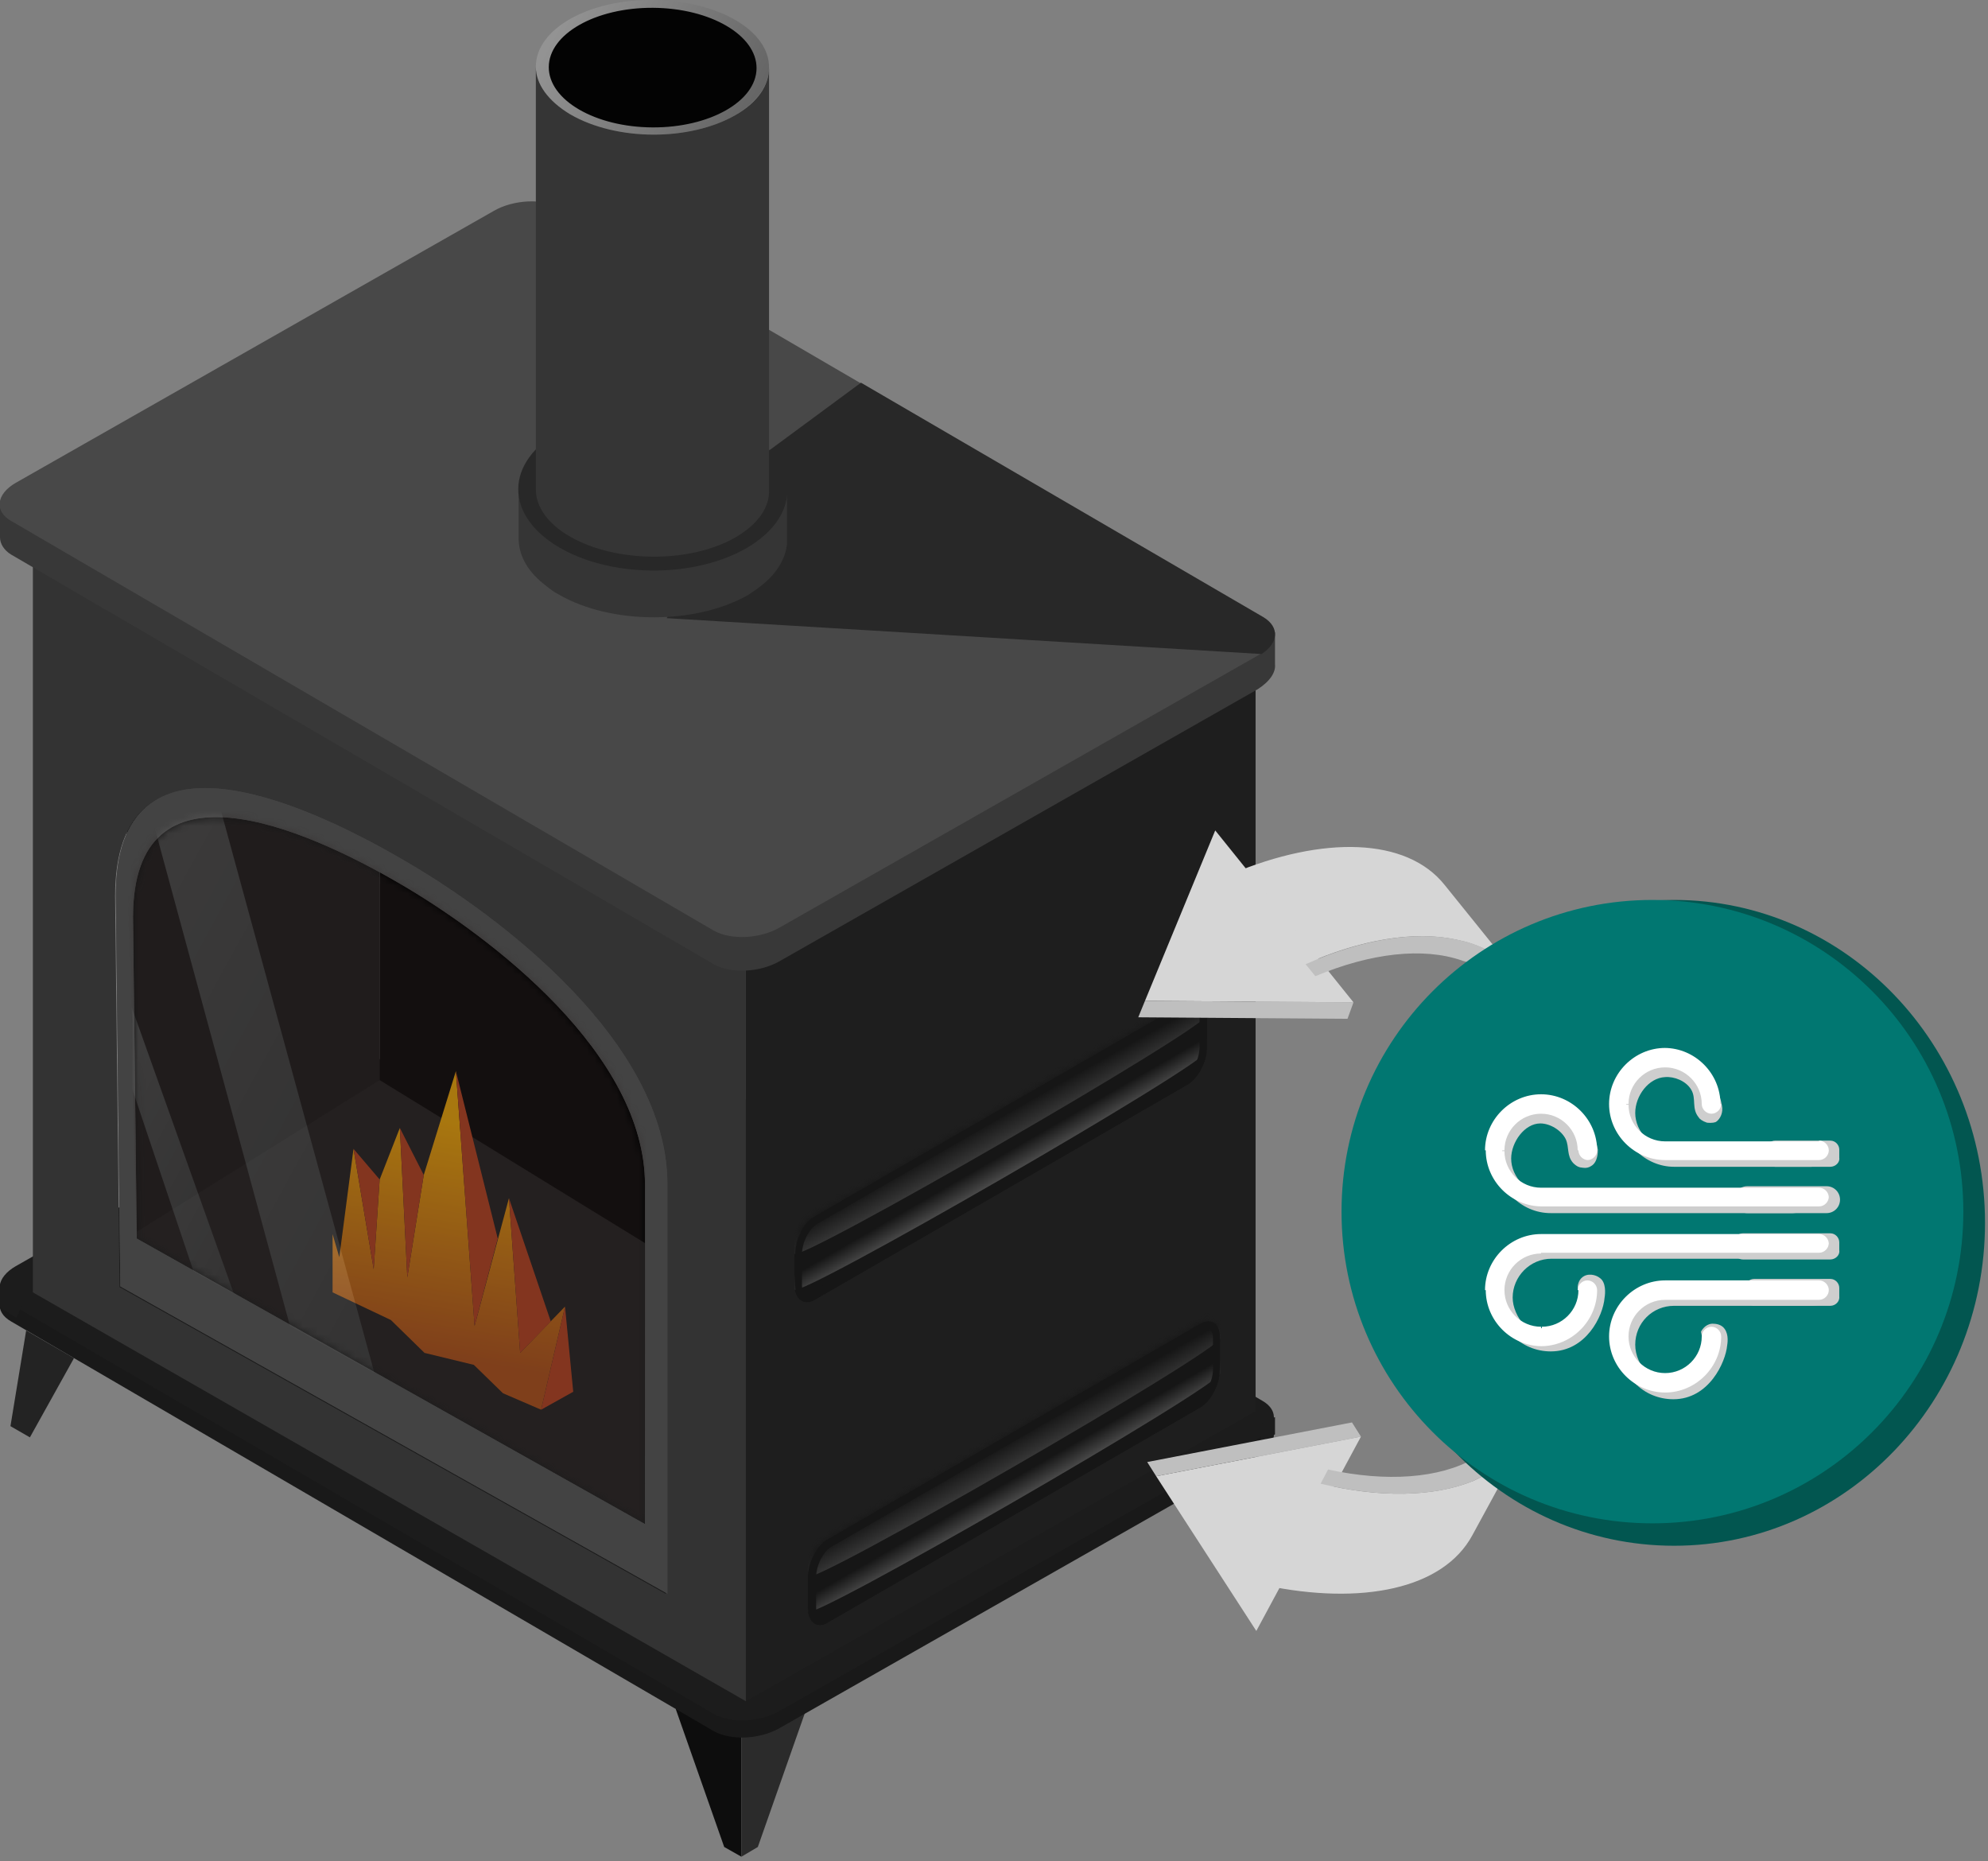
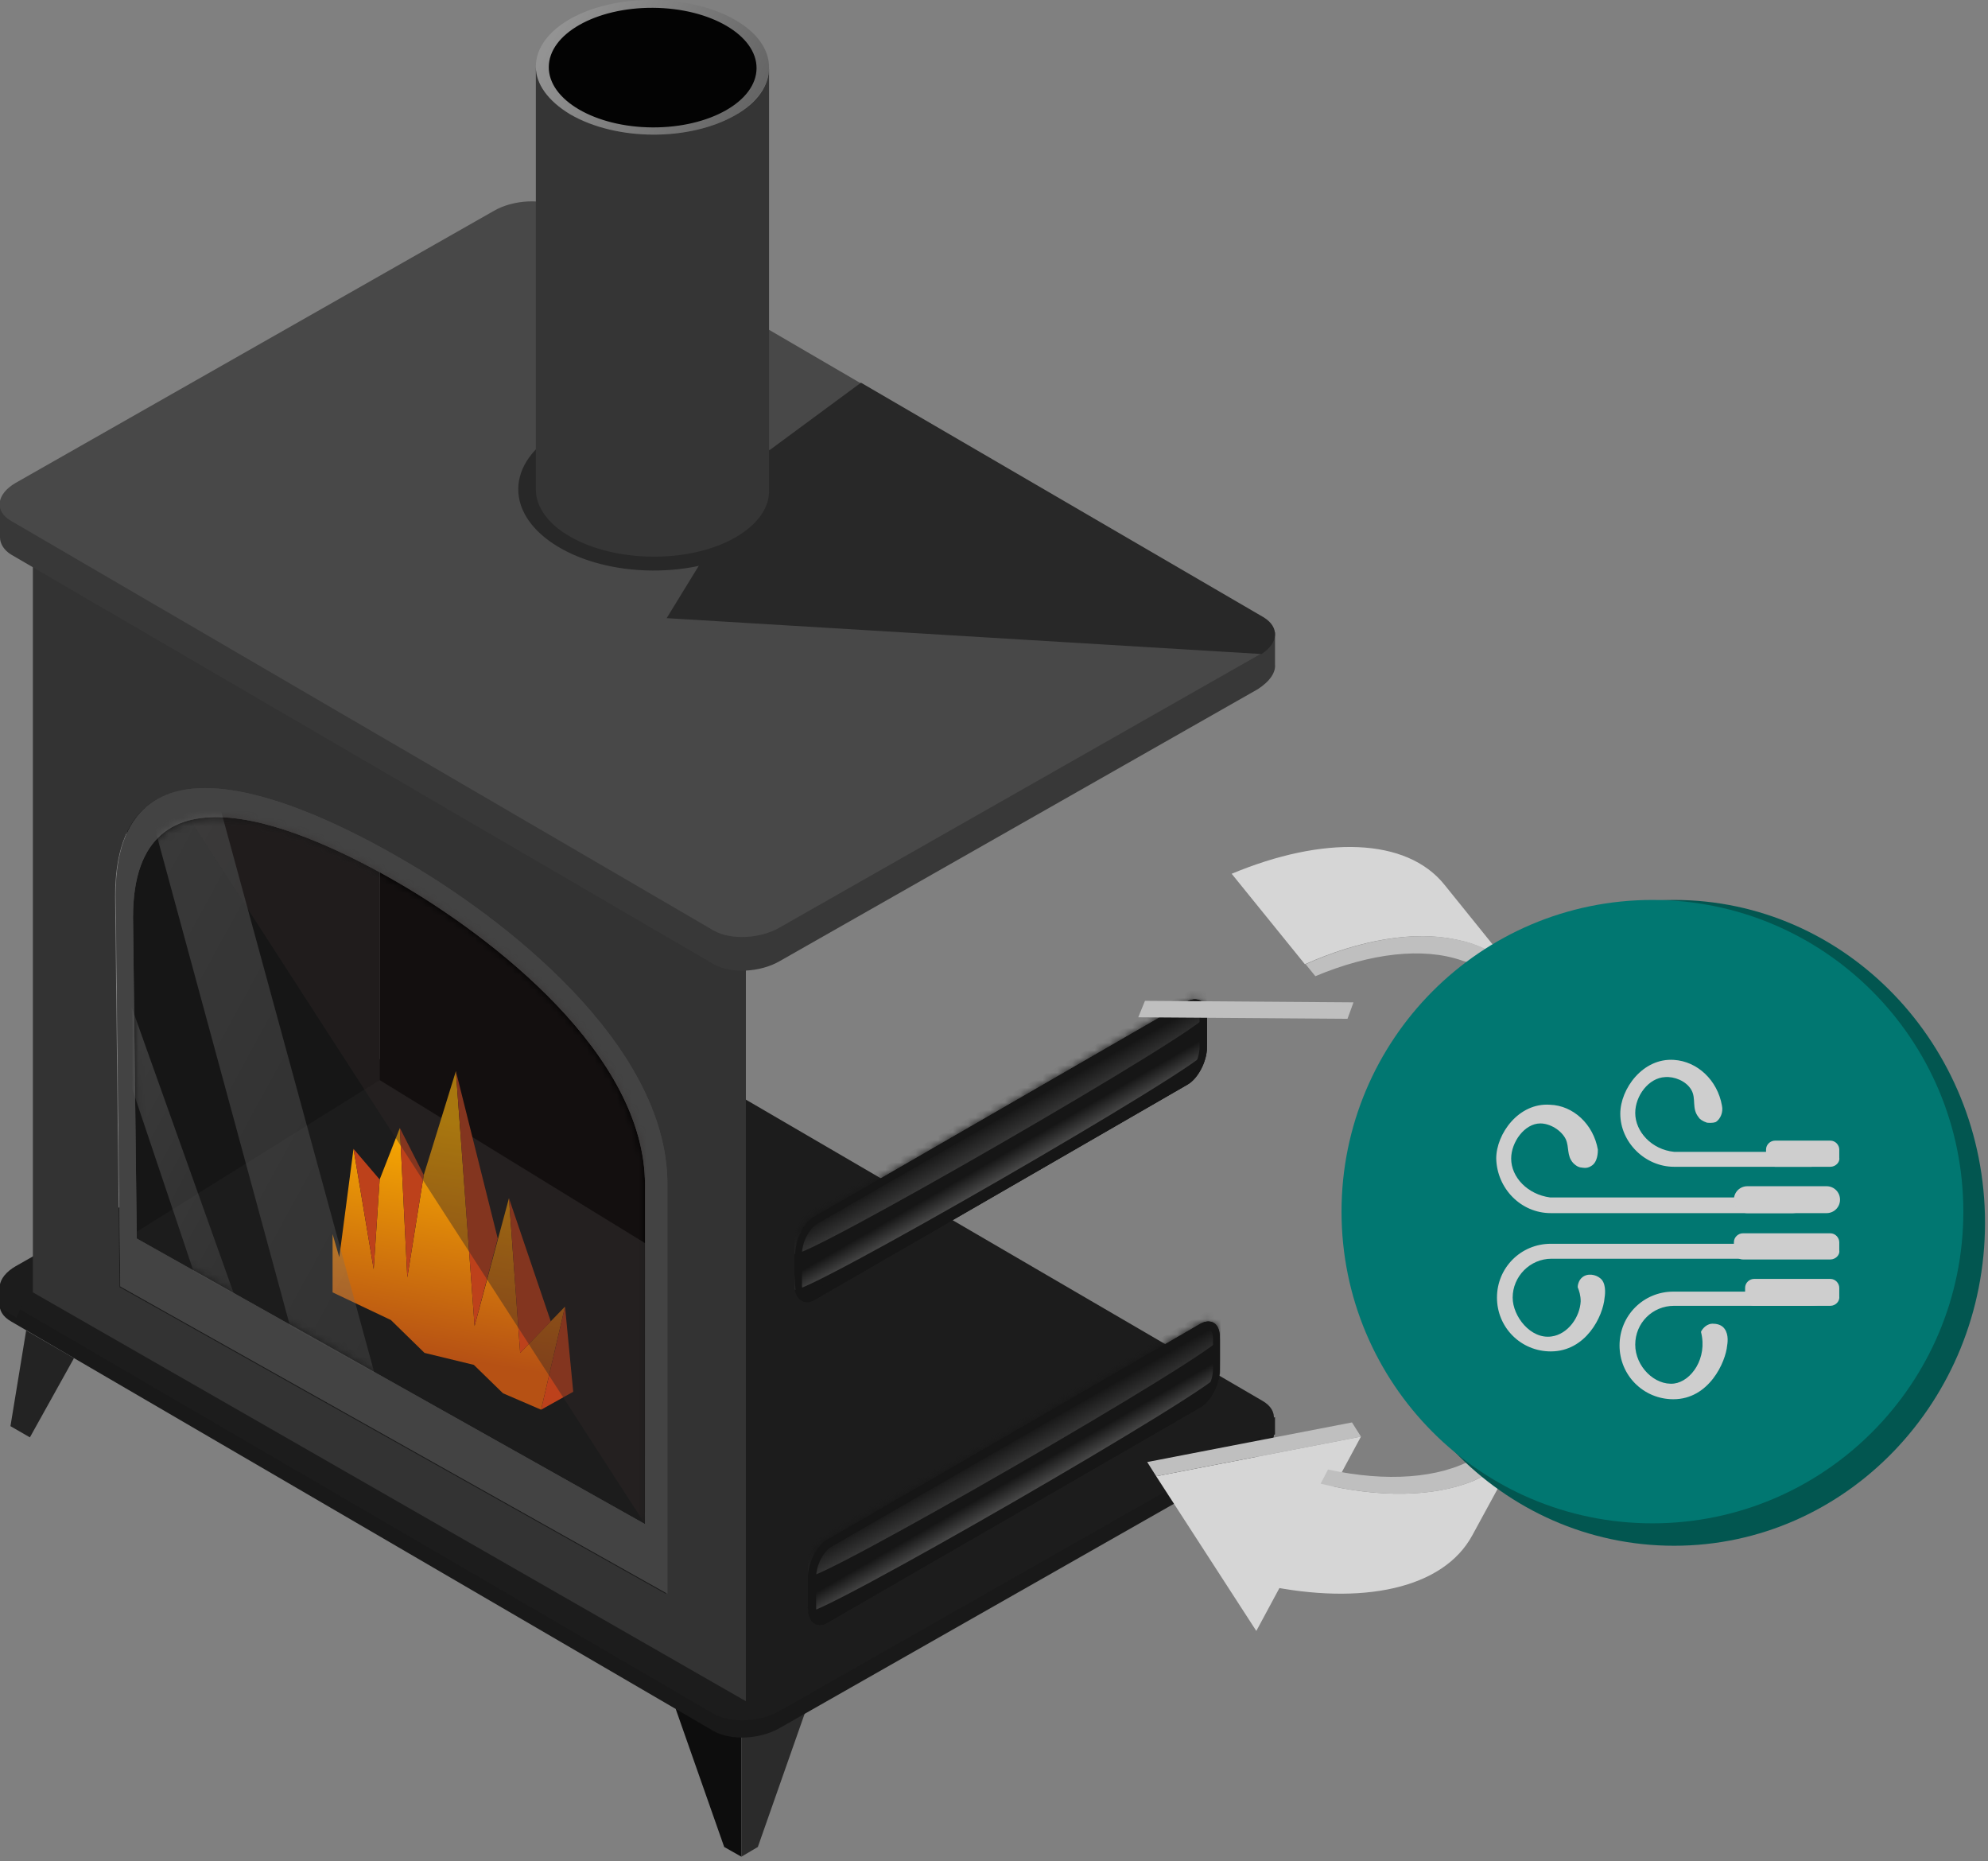
<svg xmlns="http://www.w3.org/2000/svg" width="266" height="249" viewBox="0 0 266 249" fill="none">
  <rect x="0" y="0" width="266" height="249" fill="#808080" stroke="none" />
  <g clip-path="url(#clip0_768_10225)">
    <path d="M90.4 228.6L96.9 247.1L99.2 248.4V232.4L90.4 228.6Z" fill="#0D0D0D" />
    <path d="M107.901 228.6L101.401 247.1L99.201 248.4V232.4L107.901 228.6Z" fill="#2B2B2B" />
    <path d="M95.5 231.6L1.5 176.8C-0.8 175.5 -0.5 173.2 2.1 171.7L66.1 135.3C68.7 133.8 72.7 133.6 74.9 134.9L168.9 189.7C171.2 191 170.9 193.3 168.3 194.8L104.3 231.2C101.7 232.7 97.8 232.9 95.5 231.6Z" fill="#191919" />
    <path d="M95.5 229.3L1.5 174.5C-0.8 173.2 -0.5 170.9 2.1 169.4L66.1 133C68.7 131.5 72.7 131.3 74.9 132.6L168.9 187.4C171.2 188.7 170.9 191 168.3 192.5L104.3 228.9C101.7 230.4 97.8 230.6 95.5 229.3Z" fill="#1C1C1C" />
    <path d="M50.801 144.5L17.801 165.1L16.801 101.3L50.801 111.4V144.5Z" fill="#161616" />
    <path d="M50.801 116.6V144.5L88.401 167.6V131.8L50.801 116.6Z" fill="black" />
    <path d="M4.4 75.7V172.9L99.8 227.6V129.6L4.4 75.7ZM89.2 213.3L16 172.2L15.4 119.9C15.4 96.2 40 107.1 53.6 115C67.2 122.9 89.1 139.8 89.1 158.5V213.3H89.2Z" fill="#333333" />
-     <path d="M99.801 129.6V227.6L168.001 188.8V92.1L99.801 129.6Z" fill="#1E1E1E" />
    <path d="M53.7 114.9C40.1 107 15.5 96.2 15.5 119.8L16.1 172.1L89.3 213.2V158.3C89.2 139.6 67.3 122.7 53.7 114.9ZM86.3 203.9L18.3 165.7L17.8 122.7C17.8 100.7 40.7 110.8 53.3 118.1C65.9 125.4 86.3 141.1 86.3 158.5V203.9Z" fill="#434343" />
    <path d="M44.5 172.9V165.1L45.4 168.2L47.3 153.7L50 169.8L50.8 157.8L53.5 150.9L54.5 170.9L56.7 157.2L61 143.3L63.5 177.4L68.1 160.3L69.6 181L75.6 174.8L72.4 188.6L67.3 186.4L63.4 182.6L56.8 181L52.3 176.6L44.5 172.9Z" fill="url(#paint0_linear_768_10225)" />
    <path d="M47.301 153.7L50.801 157.8L50.001 169.8L47.301 153.7Z" fill="#BD411B" />
    <path d="M53.5 150.9L56.7 157.2L54.5 170.9L53.5 150.9Z" fill="#BD411B" />
    <path d="M61 143.3L66.6 165.7L63.5 177.4L61 143.3Z" fill="#BD411B" />
    <path d="M68.1 160.3L73.7 176.8L69.6 181L68.1 160.3Z" fill="#BD411B" />
    <path d="M75.6 174.8L76.7 186.2L72.4 188.6L75.6 174.8Z" fill="#BD411B" />
    <path d="M170.6 88.9V84.6L166.7 85.7L75.1 32.2C72.8 30.9 68.9 31.1 66.3 32.6L3.3 68.4L0 67.8V71.9C0 72.7 0.5 73.6 1.5 74.2L95.5 129C97.8 130.3 101.7 130.1 104.3 128.6L168.3 92.2C170 91.1 170.7 89.9 170.6 88.9Z" fill="#383838" />
    <path d="M95.5 124.5L1.5 69.7C-0.8 68.4 -0.5 66.1 2.1 64.6L66.1 28.2C68.7 26.7 72.7 26.5 74.9 27.8L168.9 82.6C171.2 83.9 170.9 86.2 168.3 87.7L104.3 124.1C101.7 125.6 97.8 125.8 95.5 124.5Z" fill="#484848" />
    <path d="M3.5 178L1.4 190.8L4 192.3L9.9 181.7L3.5 178Z" fill="#232323" />
    <path d="M166.9 195.6L169 208.6L166.4 210.1L160.4 199.3L166.9 195.6Z" fill="#141416" />
    <path d="M53.7 114.9C40.1 107 15.5 96.2 15.5 119.8L16.1 172.1L89.3 213.2V158.3C89.2 139.6 67.3 122.7 53.7 114.9ZM86.3 203.9L18.3 165.7L17.8 122.7C17.8 100.7 40.7 110.8 53.3 118.1C65.9 125.4 86.3 141.1 86.3 158.5V203.9Z" fill="#434343" />
    <g opacity="0.41">
      <mask id="mask0_768_10225" style="mask-type:luminance" maskUnits="userSpaceOnUse" x="17" y="109" width="70" height="95">
        <path d="M53.301 118.1C40.701 110.8 17.801 100.7 17.801 122.7L18.301 165.7L86.301 203.9V158.5C86.301 141.1 65.901 125.3 53.301 118.1Z" fill="white" />
      </mask>
      <g mask="url(#mask0_768_10225)">
-         <path d="M16.5 95.8L18.3 165.7L86.3 203.9L86.5 129L16.5 95.8Z" fill="#2F2626" />
+         <path d="M16.5 95.8L86.3 203.9L86.5 129L16.5 95.8Z" fill="#2F2626" />
        <path opacity="0.72" d="M38.801 177.4L50.101 183.7L28.101 103.1L16.801 96.4L38.801 177.4Z" fill="url(#paint1_linear_768_10225)" />
        <path opacity="0.72" d="M31.3 173.1L17.6 134.7L17.7 136.8V145.7L25.9 170.1L31.3 173.1Z" fill="url(#paint2_linear_768_10225)" />
      </g>
    </g>
    <path d="M0 172.2V174.9L2.2 176.3L3.5 173.4L0 172.2Z" fill="#1C1C1C" />
    <path d="M170.6 189.6V191.9C170.6 191.9 168.8 192.8 168.7 192.8C168.6 192.8 169 190 169 190L170.6 189.6Z" fill="#1C1C1C" />
    <path d="M169.101 82.6L115.201 51.2L103.001 60.2L89.201 82.7L168.801 87.5C171.101 86 171.201 83.9 169.101 82.6Z" fill="#282828" />
    <path d="M71.699 8.9C71.699 3.9 78.699 -0.1 87.399 3.87547e-06C96.099 0.1 102.999 4.1 102.899 9.1C102.799 14.1 95.899 18.1 87.199 18C78.699 18 71.699 13.9 71.699 8.9Z" fill="url(#paint3_linear_768_10225)" />
    <path d="M101.229 9.133C101.257 4.714 95.056 1.093 87.379 1.045C79.703 0.997 73.457 4.54 73.429 8.958C73.401 13.376 79.602 16.997 87.279 17.045C94.956 17.093 101.201 13.551 101.229 9.133Z" fill="#030303" />
-     <path d="M104.3 69C103.5 70.5 102 71.9 100 73.1C93 77.3 81.6 77.3 74.6 73C72.6 71.8 71.1 70.3 70.3 68.8C69.7 67.7 69.4 66.6 69.4 65.4V72.3C69.5 74.5 70.7 76.6 73.1 78.4C73.6 78.8 74.1 79.2 74.7 79.5C81.7 83.6 93.1 83.6 100.1 79.6C100.7 79.2 101.3 78.8 101.8 78.4C104 76.7 105.1 74.7 105.3 72.8V66C105.2 67.1 104.9 68.1 104.3 69Z" fill="#353535" />
    <path d="M105.345 65.642C105.383 59.677 97.354 54.791 87.413 54.729C77.472 54.666 69.383 59.451 69.345 65.416C69.308 71.38 77.336 76.266 87.277 76.329C97.219 76.391 105.308 71.607 105.345 65.642Z" fill="#282828" />
    <path d="M102.899 65.5V9.1C102.899 11.4 101.399 13.7 98.399 15.4C92.299 18.9 82.499 18.9 76.299 15.3C73.299 13.5 71.699 11.2 71.699 9V65.4V65.5C71.699 67.8 73.299 70.1 76.299 71.8C82.399 75.3 92.299 75.4 98.399 71.9C101.499 70.1 102.999 67.8 102.899 65.5Z" fill="#353535" />
    <path d="M108.901 173.9L158.801 145.1C160.201 144.3 161.401 142 161.401 140.1V136C161.401 134.1 160.201 133.2 158.801 134L108.901 162.8C107.501 163.6 106.301 165.9 106.301 167.8V171.9C106.301 173.8 107.501 174.7 108.901 173.9Z" fill="#161616" />
    <path d="M159.9 134.7C160.3 134.7 160.5 135.4 160.5 136V140.1C160.5 141.7 159.5 143.6 158.4 144.2L108.4 173C108.2 173.1 108 173.2 107.9 173.2C107.5 173.2 107.3 172.5 107.3 171.9V167.8C107.3 166.2 108.3 164.3 109.4 163.7L159.3 134.9C159.6 134.7 159.8 134.7 159.9 134.7ZM159.9 133.7C159.6 133.7 159.2 133.8 158.9 134L109 162.8C107.6 163.6 106.4 165.9 106.4 167.8V171.9C106.4 173.3 107.1 174.2 108 174.2C108.3 174.2 108.7 174.1 109 173.9L158.9 145.1C160.3 144.3 161.5 142 161.5 140.1V136C161.5 134.5 160.9 133.7 159.9 133.7Z" fill="#161616" />
    <mask id="mask1_768_10225" style="mask-type:luminance" maskUnits="userSpaceOnUse" x="106" y="133" width="56" height="42">
      <path d="M108.901 173.9L158.801 145.1C160.201 144.3 161.401 142 161.401 140.1V136C161.401 134.1 160.201 133.2 158.801 134L108.901 162.8C107.501 163.6 106.301 165.9 106.301 167.8V171.9C106.301 173.8 107.501 174.7 108.901 173.9Z" fill="white" />
    </mask>
    <g mask="url(#mask1_768_10225)">
      <path d="M106.301 167.8L161.501 135.9V140.6C161.501 142.3 106.301 174.1 106.301 172.5V167.8Z" fill="url(#paint4_linear_768_10225)" />
      <path d="M108.501 161.8L159.401 132.4C160.601 131.7 161.501 132.3 161.501 133.6V135.8C161.501 137.5 106.301 169.3 106.301 167.7V165.5C106.301 164.2 107.301 162.5 108.501 161.8Z" fill="url(#paint5_linear_768_10225)" />
    </g>
    <path d="M159.9 134.7C160.3 134.7 160.5 135.4 160.5 136V140.1C160.5 141.7 159.5 143.6 158.4 144.2L108.4 173C108.2 173.1 108 173.2 107.9 173.2C107.5 173.2 107.3 172.5 107.3 171.9V167.8C107.3 166.2 108.3 164.3 109.4 163.7L159.3 134.9C159.6 134.7 159.8 134.7 159.9 134.7ZM159.9 133.7C159.6 133.7 159.2 133.8 158.9 134L109 162.8C107.6 163.6 106.4 165.9 106.4 167.8V171.9C106.4 173.3 107.1 174.2 108 174.2C108.3 174.2 108.7 174.1 109 173.9L158.9 145.1C160.3 144.3 161.5 142 161.5 140.1V136C161.5 134.5 160.9 133.7 159.9 133.7Z" fill="#161616" />
    <path d="M110.7 217L160.6 188.2C162 187.4 163.2 185.1 163.2 183.2V179.1C163.2 177.2 162 176.3 160.6 177.1L110.7 206C109.3 206.8 108.1 209.1 108.1 211V215.1C108.1 217 109.3 217.9 110.7 217Z" fill="#161616" />
    <path d="M161.7 177.8C162.1 177.8 162.3 178.5 162.3 179.1V183.2C162.3 184.8 161.3 186.7 160.2 187.3L110.3 216.1C110.1 216.2 109.9 216.3 109.8 216.3C109.4 216.3 109.2 215.6 109.2 215V211C109.2 209.4 110.2 207.5 111.3 206.9L161.2 178.1C161.4 177.8 161.6 177.8 161.7 177.8ZM161.7 176.8C161.4 176.8 161 176.9 160.7 177.1L110.7 206C109.3 206.8 108.1 209.1 108.1 211V215.1C108.1 216.5 108.8 217.4 109.7 217.4C110 217.4 110.4 217.3 110.7 217.1L160.6 188.3C162 187.5 163.2 185.2 163.2 183.3V179.2C163.3 177.7 162.7 176.8 161.7 176.8Z" fill="#161616" />
    <mask id="mask2_768_10225" style="mask-type:luminance" maskUnits="userSpaceOnUse" x="108" y="176" width="56" height="42">
      <path d="M110.7 217L160.6 188.2C162 187.4 163.2 185.1 163.2 183.2V179.1C163.2 177.2 162 176.3 160.6 177.1L110.7 206C109.3 206.8 108.1 209.1 108.1 211V215.1C108.1 217 109.3 217.9 110.7 217Z" fill="white" />
    </mask>
    <g mask="url(#mask2_768_10225)">
      <path d="M108.1 210.9L163.3 179V183.7C163.3 185.4 108.1 217.2 108.1 215.6V210.9Z" fill="url(#paint6_linear_768_10225)" />
      <path d="M110.3 205L161.2 175.6C162.4 174.9 163.3 175.5 163.3 176.8V179C163.3 180.7 108.1 212.5 108.1 210.9V208.7C108.1 207.3 109.1 205.6 110.3 205Z" fill="url(#paint7_linear_768_10225)" />
    </g>
    <path d="M161.7 177.8C162.1 177.8 162.3 178.5 162.3 179.1V183.2C162.3 184.8 161.3 186.7 160.2 187.3L110.3 216.1C110.1 216.2 109.9 216.3 109.8 216.3C109.4 216.3 109.2 215.6 109.2 215V211C109.2 209.4 110.2 207.5 111.3 206.9L161.2 178.1C161.4 177.8 161.6 177.8 161.7 177.8ZM161.7 176.8C161.4 176.8 161 176.9 160.7 177.1L110.7 206C109.3 206.8 108.1 209.1 108.1 211V215.1C108.1 216.5 108.8 217.4 109.7 217.4C110 217.4 110.4 217.3 110.7 217.1L160.6 188.3C162 187.5 163.2 185.2 163.2 183.3V179.2C163.3 177.7 162.7 176.8 161.7 176.8Z" fill="#161616" />
    <path d="M174.601 129C182.001 125.7 189.201 124.5 194.801 125.7C195.201 125.8 195.701 125.9 196.101 126C198.901 126.8 201.201 128.2 202.901 130.3L193.301 118.4C188.201 112 177.001 111.8 164.801 116.9L174.601 129Z" fill="#D6D6D6" />
    <path d="M152.301 136.1L180.301 136.3L181.101 134.1L153.201 133.9L152.301 136.1Z" fill="#BFBFBF" />
-     <path d="M153.201 133.9L181.101 134.1L162.601 111.1L153.201 133.9Z" fill="#D6D6D6" />
    <path d="M202.999 130.3C201.299 128.2 198.999 126.8 196.199 126C195.799 125.9 195.299 125.8 194.899 125.7C189.299 124.5 182.099 125.7 174.699 129L175.999 130.6C183.399 127.5 190.399 126.7 195.599 128.5C195.799 128.6 195.999 128.6 196.199 128.7C198.099 129.5 199.599 130.6 200.899 132.1C201.399 132.8 201.899 133.5 202.199 134.2L205.299 134.5C204.699 133 203.999 131.6 202.999 130.3Z" fill="#BFBFBF" />
    <path d="M176.701 198.5C184.601 200.4 191.801 200.3 197.201 198.1C197.601 197.9 198.001 197.7 198.401 197.5C201.001 196.2 203.001 194.4 204.301 192L197.001 205.4C193.101 212.6 182.201 214.8 169.301 212.1L176.701 198.5Z" fill="#D6D6D6" />
    <path d="M153.5 195.6L180.9 190.3L182.1 192.2L154.7 197.5L153.5 195.6Z" fill="#BFBFBF" />
    <path d="M154.699 197.5L182.099 192.2L168.099 218.2L154.699 197.5Z" fill="#D6D6D6" />
    <path d="M204.299 192C202.999 194.4 200.999 196.2 198.399 197.5C197.999 197.7 197.599 197.9 197.199 198.1C191.899 200.3 184.599 200.4 176.699 198.5L177.699 196.6C185.499 198.3 192.599 197.8 197.299 195.1C197.499 195 197.699 194.9 197.799 194.8C199.499 193.7 200.899 192.3 201.799 190.6C202.199 189.9 202.499 189.1 202.699 188.3L205.599 187.4C205.499 189.1 204.999 190.6 204.299 192Z" fill="#BFBFBF" />
    <path fill-rule="evenodd" clip-rule="evenodd" d="M265.6 163.6C265.6 187.4 247 206.8 224 206.8C201 206.8 182.4 187.5 182.4 163.6C182.4 139.7 201 120.4 224 120.4C247 120.4 265.6 139.8 265.6 163.6Z" fill="#025650" />
    <path fill-rule="evenodd" clip-rule="evenodd" d="M262.7 162.1C262.7 185.1 244.1 203.8 221.1 203.8C198.1 203.8 179.5 185.1 179.5 162.1C179.5 139.1 198.1 120.4 221.1 120.4C244.1 120.4 262.7 139.1 262.7 162.1Z" fill="#017771" />
    <path fill-rule="evenodd" clip-rule="evenodd" d="M223.999 156.1H242.399C242.999 155.8 243.699 155.5 244.299 155.2C244.999 155.4 245.599 155.3 245.699 155.1C245.799 154.9 245.399 154.4 244.699 154.1H223.999C220.999 153.8 218.799 151.4 218.799 148.9C218.799 146.6 220.599 144.2 222.799 144.1C223.999 144 225.599 144.6 226.299 145.8C226.999 147 226.299 148.3 227.299 149.5C227.399 149.7 227.799 150 228.399 150.2C228.499 150.2 229.099 150.3 229.599 150.1C230.199 149.7 230.599 148.8 230.399 147.9C229.799 144.5 227.099 142 223.999 141.8C219.799 141.5 216.799 145.7 216.799 149C216.799 152.8 220.099 156.1 223.999 156.1ZM207.499 162.3H227.899C231.899 162.3 235.899 162.3 239.899 162.3C240.799 162.2 243.499 162 244.999 161.6C245.199 161.6 245.499 161.5 245.599 161.2C245.699 161.1 245.499 160.8 244.599 160.2H207.399C204.399 159.8 202.199 157.5 202.199 155C202.199 152.8 203.999 150.3 206.099 150.3C207.399 150.3 208.899 151.2 209.499 152.4C209.999 153.5 209.599 154.6 210.499 155.6C210.999 156.1 211.399 156.2 211.599 156.2C211.699 156.2 212.299 156.4 212.899 156C213.799 155.5 213.799 154.1 213.799 153.8C213.199 150.4 210.499 147.9 207.399 147.8C203.199 147.5 200.199 151.7 200.199 155C200.299 159 203.499 162.3 207.499 162.3ZM244.699 166.4H207.499C203.499 166.4 200.299 169.6 200.299 173.6C200.299 177.6 203.499 180.8 207.499 180.8C212.199 180.8 214.499 176.1 214.699 173.6C214.799 173 214.899 171.6 214.099 171C213.499 170.5 212.399 170.3 211.699 170.9C211.199 171.3 211.099 172 211.099 172.2C211.299 172.7 211.499 173.3 211.499 174.1C211.399 176.2 209.799 178.5 207.599 178.8C204.799 179.2 202.399 176.1 202.399 173.6C202.399 170.8 204.699 168.4 207.599 168.4H224.899C228.199 168.4 231.499 168.4 234.799 168.4C237.899 168.3 240.999 168.2 244.099 168.1C245.099 168.3 245.799 167.8 245.799 167.3C245.699 167.1 245.299 166.6 244.699 166.4ZM245.699 173.6C245.699 173.8 245.399 174 244.999 174.2C244.399 174.4 243.399 174.7 241.899 174.7H223.999C221.099 174.7 218.799 177 218.799 179.9C218.799 182.8 221.399 185.4 223.999 185.1C226.299 184.8 228.499 181.7 227.599 178.2C227.599 178.1 228.099 177.2 228.999 177.1C228.999 177.1 229.899 177 230.499 177.5C231.299 178.2 231.199 179.4 231.099 180C230.899 182.2 228.699 187.2 223.899 187.2C219.899 187.2 216.699 184 216.699 180C216.699 176 219.899 172.8 223.899 172.8H244.499C245.399 172.9 245.799 173.3 245.699 173.6Z" fill="#CECECE" />
    <path fill-rule="evenodd" clip-rule="evenodd" d="M244.9 174.7H234.7C234 174.7 233.5 174.1 233.5 173.4V172.3C233.5 171.6 234.1 171.1 234.7 171.1H244.9C245.6 171.1 246.1 171.7 246.1 172.3V173.4C246.2 174.1 245.6 174.7 244.9 174.7Z" fill="#CECECE" />
    <path fill-rule="evenodd" clip-rule="evenodd" d="M244.9 168.5H233.2C232.5 168.5 232 167.9 232 167.3V166.2C232 165.5 232.6 165 233.2 165H244.9C245.6 165 246.1 165.6 246.1 166.2V167.3C246.2 167.9 245.6 168.5 244.9 168.5Z" fill="#CECECE" />
    <path fill-rule="evenodd" clip-rule="evenodd" d="M244.901 156.1H237.501C236.801 156.1 236.301 155.5 236.301 154.9V153.8C236.301 153.1 236.901 152.6 237.501 152.6H244.901C245.601 152.6 246.101 153.2 246.101 153.8V154.9C246.201 155.5 245.601 156.1 244.901 156.1Z" fill="#CECECE" />
    <path fill-rule="evenodd" clip-rule="evenodd" d="M244.4 162.3H233.8C232.8 162.3 232 161.5 232 160.5C232 159.5 232.8 158.7 233.8 158.7H244.4C245.4 158.7 246.2 159.5 246.2 160.5C246.2 161.5 245.4 162.3 244.4 162.3Z" fill="#CECECE" />
-     <path fill-rule="evenodd" clip-rule="evenodd" d="M222.8 155H243.4C244 155 244.4 154.5 244.4 154C244.4 153.5 243.9 153 243.4 153H222.8C219.9 153 217.6 150.7 217.6 147.8C217.6 144.9 219.9 142.6 222.8 142.6C225.7 142.6 228 144.9 228 147.8C228 148.4 228.5 148.8 229 148.8C229.5 148.8 230 148.3 230 147.8C230 143.8 226.8 140.6 222.8 140.6C218.8 140.6 215.6 143.8 215.6 147.8C215.6 151.8 218.8 155 222.8 155ZM206.2 161.2H243.4C244 161.2 244.4 160.7 244.4 160.2C244.4 159.7 243.9 159.2 243.4 159.2H206.2C203.3 159.2 201 156.9 201 154C201 151.1 203.3 148.8 206.2 148.8C209.1 148.8 211.4 151.1 211.4 154C211.4 154.6 211.9 155 212.4 155C212.9 155 213.4 154.5 213.4 154C213.4 150 210.2 146.8 206.2 146.8C202.2 146.8 199 150 199 154C199 158 202.3 161.2 206.2 161.2ZM243.4 165.3H206.2C202.2 165.3 199 168.5 199 172.5C199 176.5 202.2 179.7 206.2 179.7C210.2 179.7 213.4 176.5 213.4 172.5C213.4 171.9 212.9 171.5 212.4 171.5C211.9 171.5 211.4 172 211.4 172.5C211.4 175.4 209.1 177.7 206.2 177.7C203.3 177.7 201 175.4 201 172.5C201 169.6 203.3 167.3 206.2 167.3H243.4C244 167.3 244.4 166.8 244.4 166.3C244.4 165.8 244 165.3 243.4 165.3ZM244.4 172.6C244.4 173.2 243.9 173.6 243.4 173.6H222.8C219.9 173.6 217.6 175.9 217.6 178.8C217.6 181.7 219.9 184 222.8 184C225.7 184 228 181.7 228 178.8C228 178.2 228.5 177.8 229 177.8C229.5 177.8 230 178.3 230 178.8C230 182.8 226.8 186 222.8 186C218.8 186 215.6 182.8 215.6 178.8C215.6 174.8 218.8 171.6 222.8 171.6H243.4C244 171.5 244.4 172 244.4 172.6Z" fill="white" />
-     <path d="M222.799 155.2H243.399V154.7H222.799V155.2ZM243.399 155.2C244.099 155.2 244.699 154.6 244.699 153.9H244.199C244.199 154.3 243.799 154.7 243.399 154.7V155.2ZM244.699 153.9C244.699 153.2 244.099 152.6 243.399 152.6V153.1C243.799 153.1 244.199 153.5 244.199 153.9H244.699ZM243.399 152.7H222.799V153.2H243.399V152.7ZM222.799 152.7C220.099 152.7 217.899 150.5 217.899 147.8H217.399C217.399 150.8 219.799 153.2 222.799 153.2V152.7ZM217.899 147.7C217.899 145 220.099 142.8 222.799 142.8V142.3C219.799 142.3 217.399 144.7 217.399 147.7H217.899ZM222.799 142.8C225.499 142.8 227.699 145 227.699 147.7H228.199C228.199 144.7 225.799 142.3 222.799 142.3V142.8ZM227.699 147.7C227.699 148.4 228.299 149 228.999 149V148.5C228.599 148.5 228.199 148.1 228.199 147.7H227.699ZM228.999 149C229.699 149 230.299 148.4 230.299 147.7H229.799C229.799 148.1 229.399 148.5 228.999 148.5V149ZM230.199 147.7C230.199 143.6 226.799 140.2 222.699 140.2V140.7C226.599 140.7 229.699 143.8 229.699 147.7H230.199ZM222.799 140.2C218.699 140.2 215.299 143.6 215.299 147.7H215.799C215.799 143.8 218.899 140.7 222.799 140.7V140.2ZM215.299 147.7C215.299 151.8 218.699 155.2 222.799 155.2V154.7C218.899 154.7 215.799 151.6 215.799 147.7H215.299ZM206.199 161.4H243.399V160.9H206.199V161.4ZM243.399 161.4C244.099 161.4 244.699 160.8 244.699 160.1H244.199C244.199 160.5 243.799 160.9 243.399 160.9V161.4ZM244.699 160.2C244.699 159.5 244.099 158.9 243.399 158.9V159.4C243.799 159.4 244.199 159.8 244.199 160.2H244.699ZM243.399 158.9H206.199V159.4H243.399V158.9ZM206.199 158.9C203.499 158.9 201.299 156.7 201.299 154H200.799C200.799 157 203.199 159.4 206.199 159.4V158.9ZM201.299 153.9C201.299 151.2 203.499 149 206.199 149V148.5C203.199 148.5 200.799 150.9 200.799 153.9H201.299ZM206.199 149C208.899 149 211.099 151.2 211.099 153.9H211.599C211.599 150.9 209.199 148.5 206.199 148.5V149ZM211.199 153.9C211.199 154.6 211.799 155.2 212.499 155.2V154.7C212.099 154.7 211.699 154.3 211.699 153.9H211.199ZM212.399 155.2C213.099 155.2 213.699 154.6 213.699 153.9H213.199C213.199 154.3 212.799 154.7 212.399 154.7V155.2ZM213.699 153.9C213.699 149.8 210.299 146.4 206.199 146.4V146.9C210.099 146.9 213.199 150 213.199 153.9H213.699ZM206.199 146.4C202.099 146.4 198.699 149.8 198.699 153.9H199.199C199.199 150 202.299 146.9 206.199 146.9V146.4ZM198.799 153.9C198.799 158 202.199 161.4 206.299 161.4V160.9C202.399 160.9 199.299 157.8 199.299 153.9H198.799ZM243.399 165.1H206.199V165.6H243.399V165.1ZM206.199 165.1C202.099 165.1 198.699 168.5 198.699 172.6H199.199C199.199 168.7 202.299 165.6 206.199 165.6V165.1ZM198.799 172.6C198.799 176.7 202.199 180.1 206.299 180.1V179.6C202.399 179.6 199.299 176.5 199.299 172.6H198.799ZM206.199 180.1C210.299 180.1 213.699 176.7 213.699 172.6H213.199C213.199 176.5 210.099 179.6 206.199 179.6V180.1ZM213.699 172.6C213.699 171.9 213.099 171.3 212.399 171.3V171.8C212.799 171.8 213.199 172.2 213.199 172.6H213.699ZM212.399 171.3C211.699 171.3 211.099 171.9 211.099 172.6H211.599C211.599 172.2 211.999 171.8 212.399 171.8V171.3ZM211.199 172.6C211.199 175.3 208.999 177.5 206.299 177.5V178C209.299 178 211.699 175.6 211.699 172.6H211.199ZM206.199 177.5C203.499 177.5 201.299 175.3 201.299 172.6H200.799C200.799 175.6 203.199 178 206.199 178V177.5ZM201.299 172.6C201.299 169.9 203.499 167.7 206.199 167.7V167.2C203.199 167.2 200.799 169.6 200.799 172.6H201.299ZM206.199 167.6H243.399V167.1H206.199V167.6ZM243.399 167.6C244.099 167.6 244.699 167 244.699 166.3H244.199C244.199 166.7 243.799 167.1 243.399 167.1V167.6ZM244.699 166.4C244.699 165.7 244.099 165.1 243.399 165.1V165.6C243.799 165.6 244.199 166 244.199 166.4H244.699ZM244.199 172.6C244.199 173 243.799 173.4 243.399 173.4V173.9C244.099 173.9 244.699 173.3 244.699 172.6H244.199ZM243.399 173.4H222.799V173.9H243.399V173.4ZM222.799 173.4C219.799 173.4 217.399 175.8 217.399 178.8H217.899C217.899 176.1 220.099 173.9 222.799 173.9V173.4ZM217.399 178.8C217.399 181.8 219.799 184.2 222.799 184.2V183.7C220.099 183.7 217.899 181.5 217.899 178.8H217.399ZM222.799 184.2C225.799 184.2 228.199 181.8 228.199 178.8H227.699C227.699 181.5 225.499 183.7 222.799 183.7V184.2ZM228.199 178.8C228.199 178.4 228.599 178 228.999 178V177.5C228.299 177.5 227.699 178.1 227.699 178.8H228.199ZM228.999 178C229.399 178 229.799 178.4 229.799 178.8H230.299C230.299 178.1 229.699 177.5 228.999 177.5V178ZM229.799 178.8C229.799 182.7 226.699 185.8 222.799 185.8V186.3C226.899 186.3 230.299 182.9 230.299 178.8H229.799ZM222.799 185.8C218.899 185.8 215.799 182.7 215.799 178.8H215.299C215.299 182.9 218.699 186.3 222.799 186.3V185.8ZM215.799 178.8C215.799 174.9 218.899 171.8 222.799 171.8V171.3C218.699 171.3 215.299 174.7 215.299 178.8H215.799ZM222.799 171.8H243.399V171.3H222.799V171.8ZM243.399 171.8C243.799 171.8 244.199 172.2 244.199 172.6H244.699C244.699 171.9 244.099 171.3 243.399 171.3V171.8Z" fill="white" />
  </g>
  <defs>
    <linearGradient id="paint0_linear_768_10225" x1="63.221" y1="150.67" x2="58.191" y2="181.36" gradientUnits="userSpaceOnUse">
      <stop stop-color="#FCAF00" />
      <stop offset="1" stop-color="#B65114" />
    </linearGradient>
    <linearGradient id="paint1_linear_768_10225" x1="3.593" y1="123.747" x2="71.413" y2="160.837" gradientUnits="userSpaceOnUse">
      <stop stop-color="#939393" />
      <stop offset="1" stop-color="#606060" />
    </linearGradient>
    <linearGradient id="paint2_linear_768_10225" x1="11.428" y1="146.813" x2="40.738" y2="162.843" gradientUnits="userSpaceOnUse">
      <stop stop-color="#939393" />
      <stop offset="1" stop-color="#606060" />
    </linearGradient>
    <linearGradient id="paint3_linear_768_10225" x1="75.332" y1="2.44" x2="102.712" y2="17.42" gradientUnits="userSpaceOnUse">
      <stop stop-color="#939393" />
      <stop offset="1" stop-color="#606060" />
    </linearGradient>
    <linearGradient id="paint4_linear_768_10225" x1="133.924" y1="151.858" x2="137.409" y2="157.895" gradientUnits="userSpaceOnUse">
      <stop offset="0.34" stop-color="#161616" />
      <stop offset="0.91" stop-color="#606060" />
    </linearGradient>
    <linearGradient id="paint5_linear_768_10225" x1="133.974" y1="145.802" x2="138.999" y2="154.729" gradientUnits="userSpaceOnUse">
      <stop offset="0.3" stop-color="#161616" />
      <stop offset="1" stop-color="#606060" />
    </linearGradient>
    <linearGradient id="paint6_linear_768_10225" x1="135.723" y1="194.975" x2="139.213" y2="201.02" gradientUnits="userSpaceOnUse">
      <stop offset="0.34" stop-color="#161616" />
      <stop offset="0.91" stop-color="#606060" />
    </linearGradient>
    <linearGradient id="paint7_linear_768_10225" x1="135.766" y1="188.934" x2="140.786" y2="197.871" gradientUnits="userSpaceOnUse">
      <stop offset="0.3" stop-color="#161616" />
      <stop offset="1" stop-color="#606060" />
    </linearGradient>
    <clipPath id="clip0_768_10225">
      <rect width="265.6" height="248.4" fill="white" />
    </clipPath>
  </defs>
</svg>